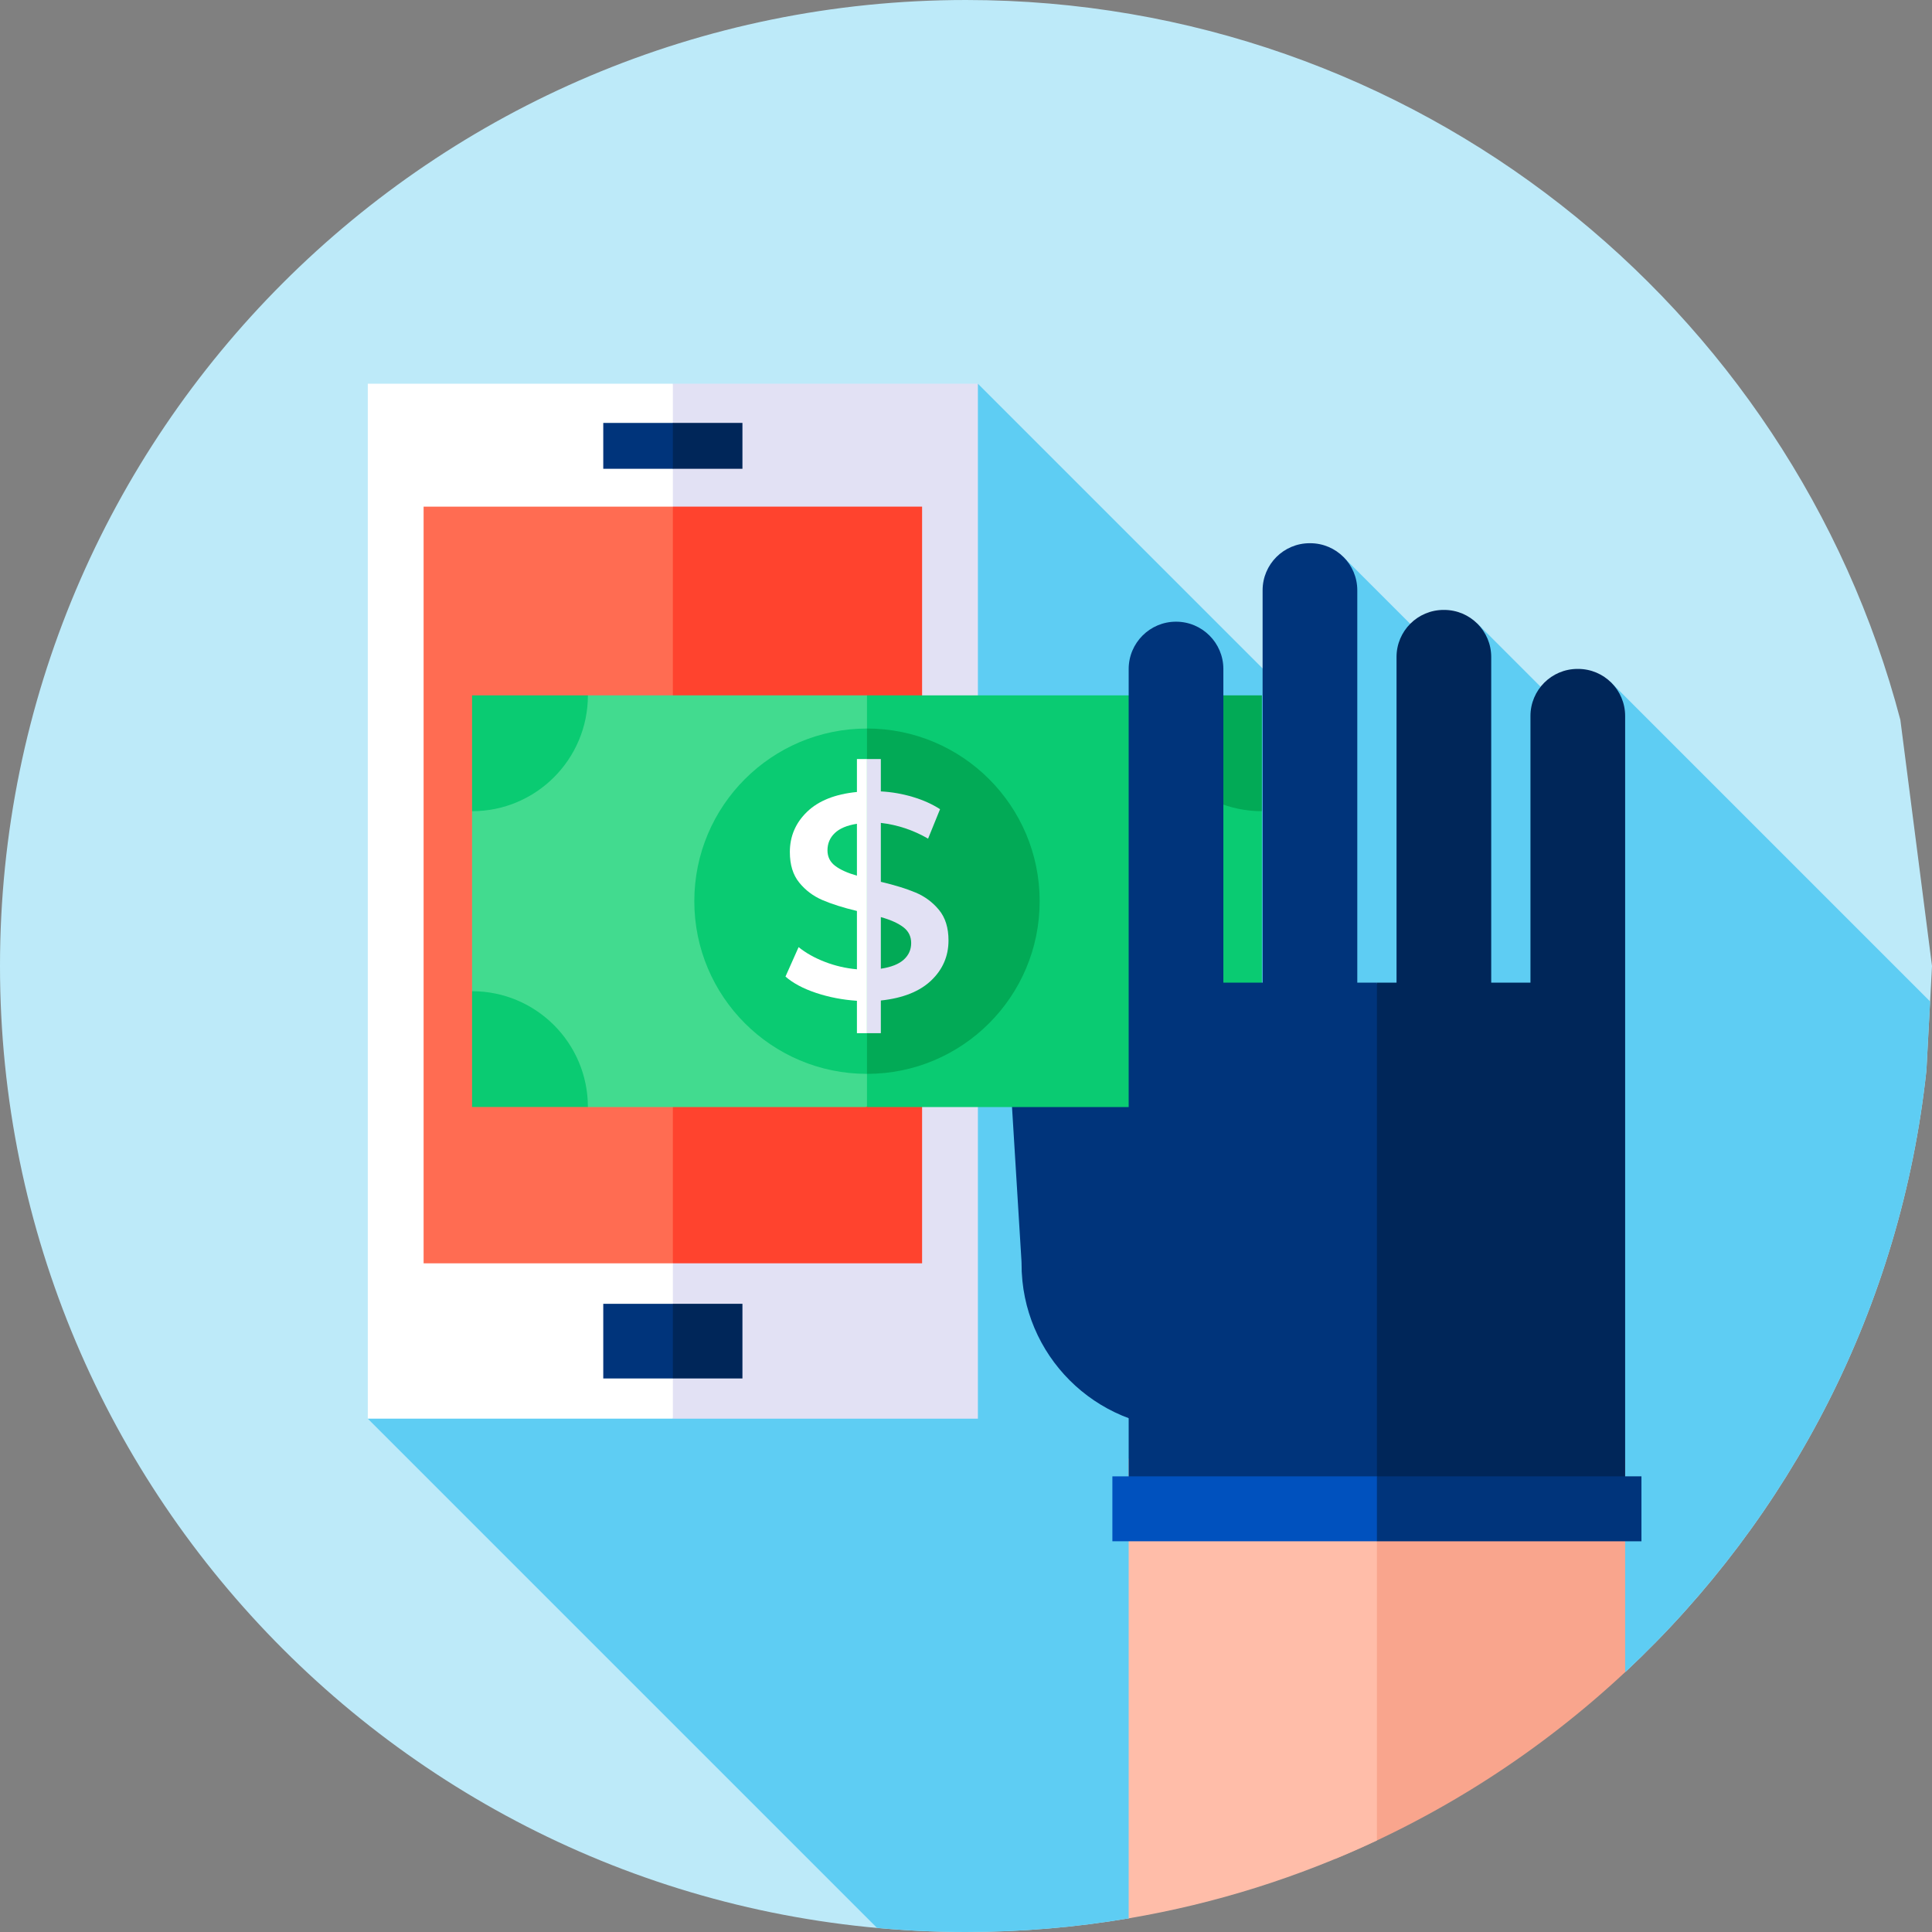
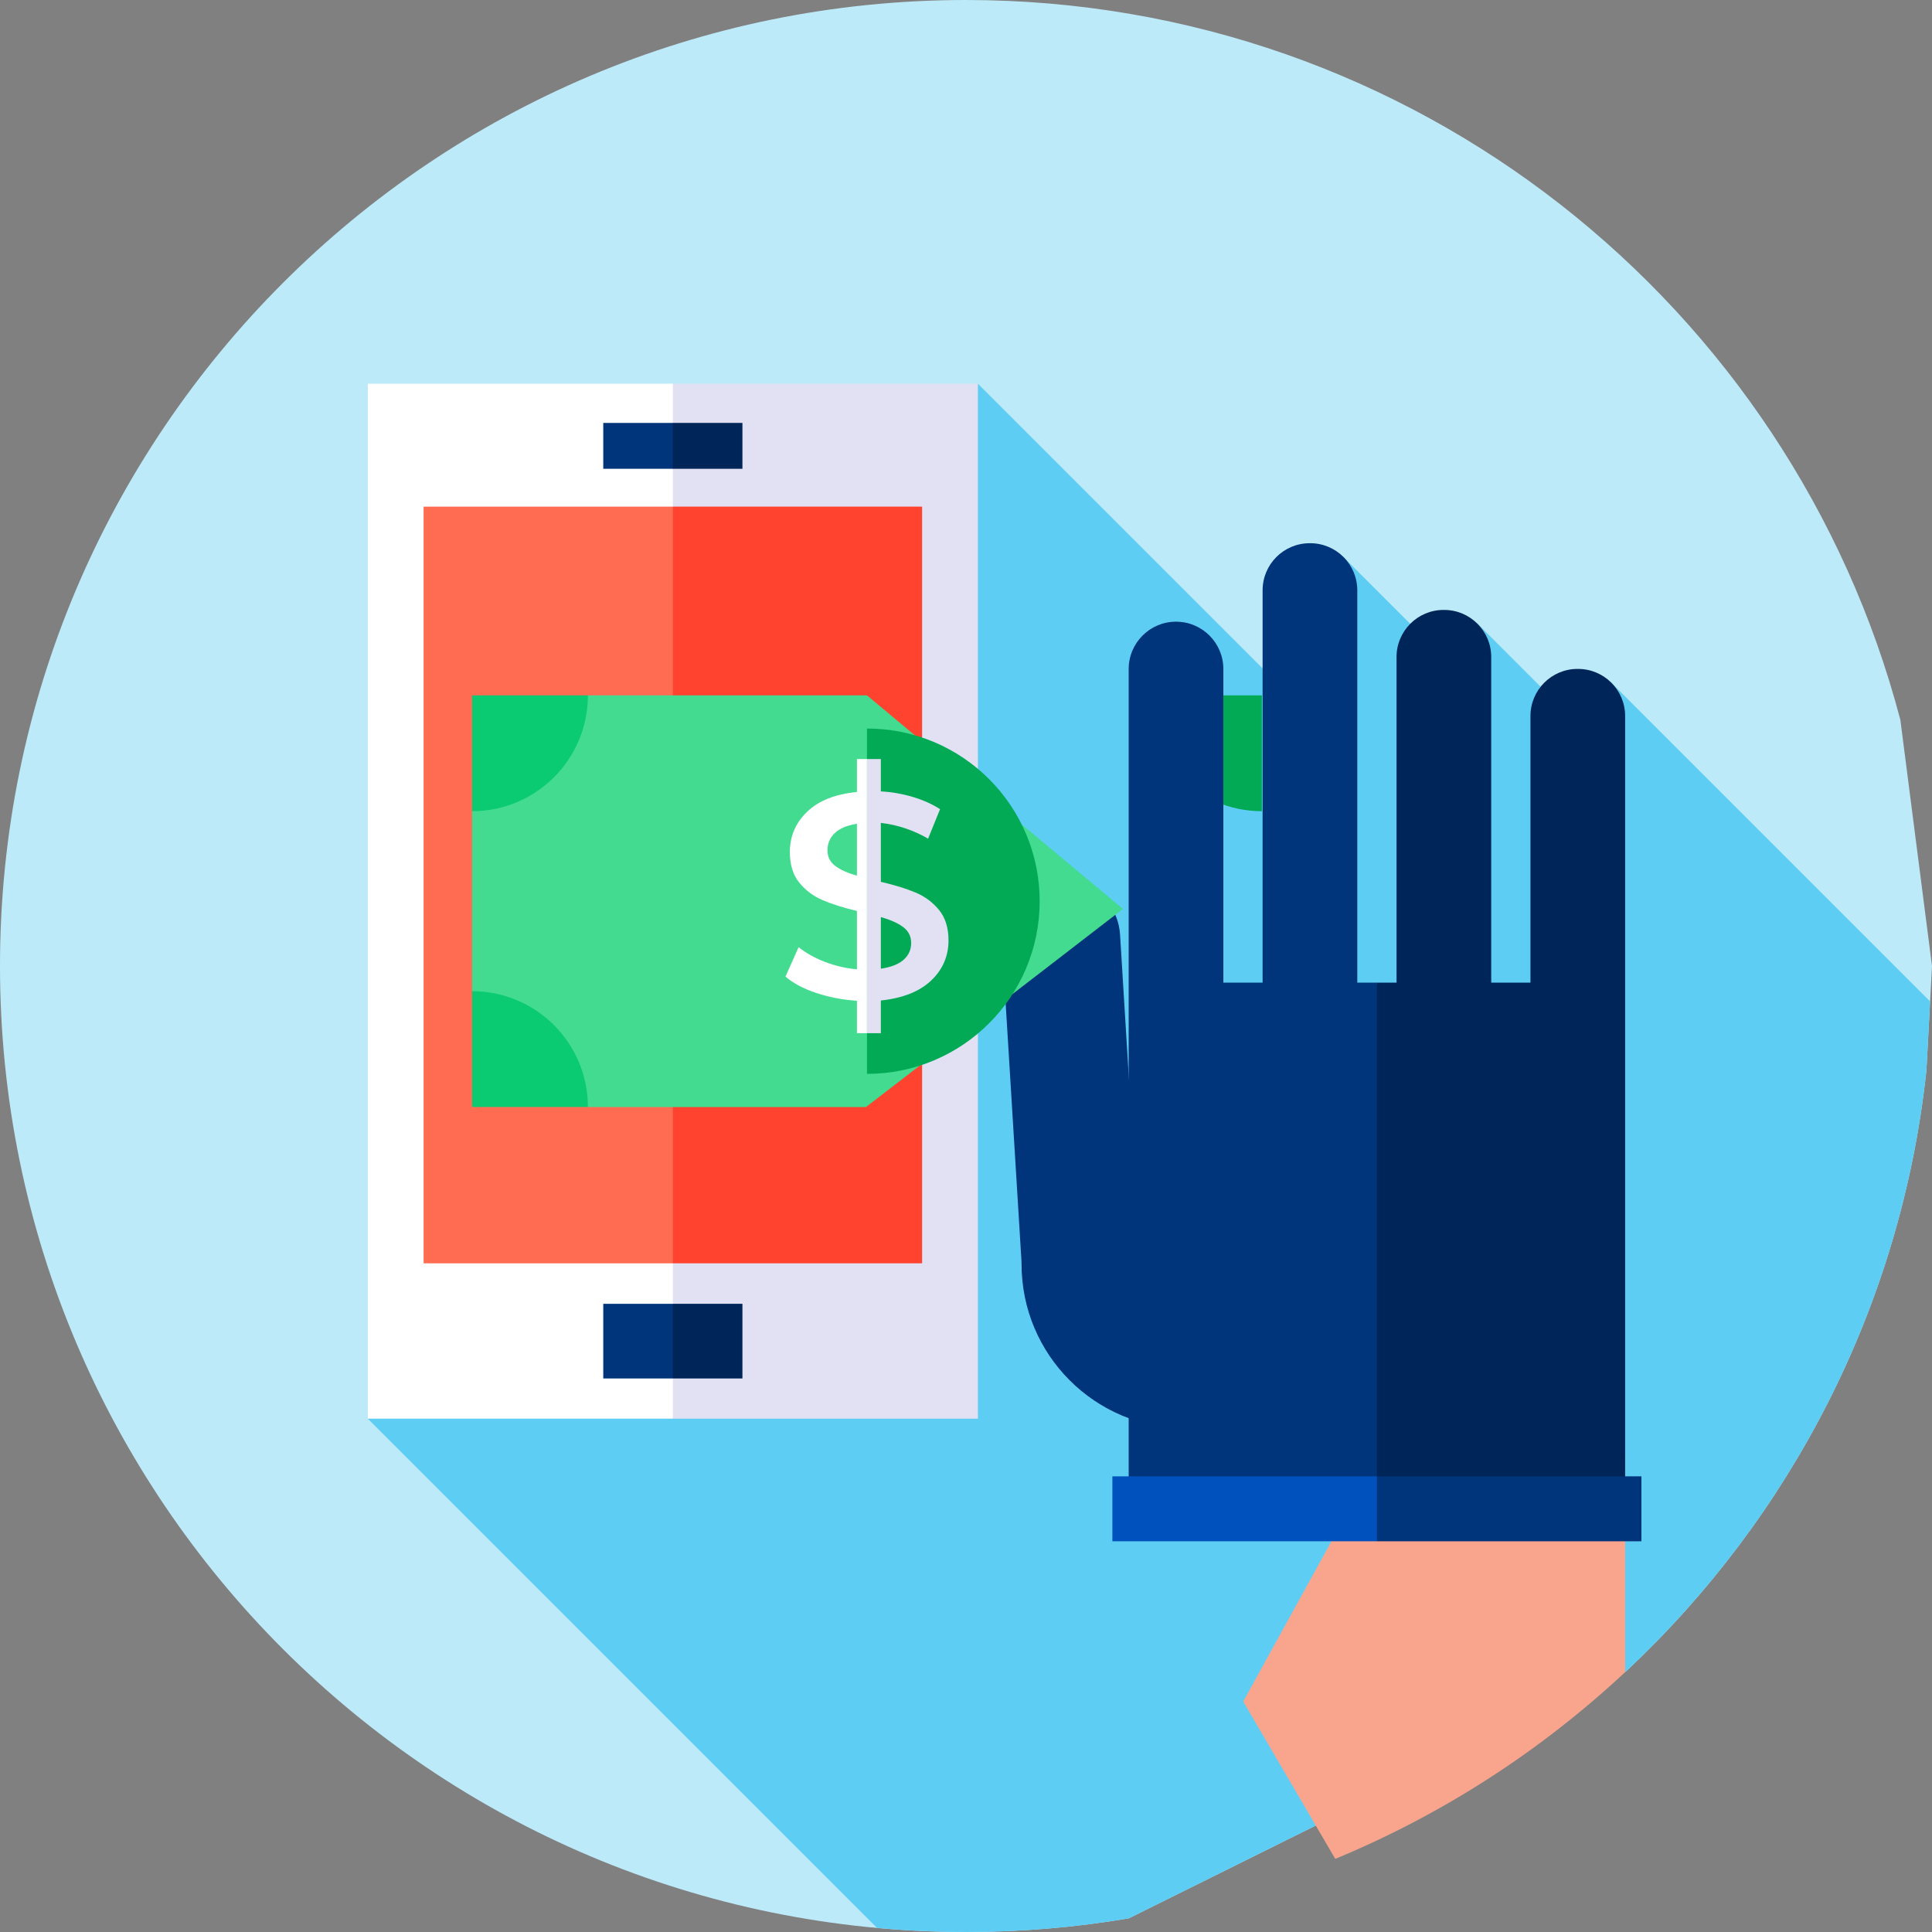
<svg xmlns="http://www.w3.org/2000/svg" id="Capa_1" enable-background="new 0 0 512 512" height="512" viewBox="0 0 512 512" width="512">
  <rect x="0" y="0" width="512" height="512" fill="#808080" stroke="none" />
  <g>
    <g>
      <g>
        <g>
          <g>
            <g>
              <g>
                <g>
                  <g>
                    <g>
                      <g>
                        <g>
                          <path d="m512 256-1.479 27.683c-6.736 62.645-36.07 118.522-79.686 159.318l-131.681 65.377c-14.03 2.382-28.447 3.622-43.154 3.622-141.385 0-256-114.615-256-256s114.615-256 256-256c118.843 0 218.771 80.98 247.615 190.771z" fill="#bdeaf9" />
                        </g>
                      </g>
                    </g>
                  </g>
                </g>
              </g>
            </g>
          </g>
        </g>
      </g>
    </g>
    <path d="m426.723 180.628-2.231 17.581-32.999-32.999-1.236 16.645-34.122-34.122-12.076 38.863-84.905-84.905-161.684 274.274 134.943 134.943c7.769.71 15.633 1.092 23.587 1.092 14.707 0 29.125-1.24 43.153-3.622l131.681-65.377c43.617-40.796 72.95-96.674 79.686-159.318l.977-18.281z" fill="#5ecdf3" />
    <path d="m329.467 450.917 24.391 41.703c28.586-11.836 54.559-28.7 76.822-49.491v-56.579h-65.783z" fill="#f9a58d" />
-     <path d="m299.113 508.378c23.132-3.923 45.207-10.948 65.783-20.634v-101.195h-65.783z" fill="#ffbda9" />
    <g fill="#00347b">
      <circle cx="314.255" cy="335.012" r="43.531" />
      <path d="m302.195 335.059-31.318 1.996-5.366-87.375c-.548-8.6 5.98-16.017 14.58-16.565l.173-.011c8.6-.548 16.017 5.98 16.565 14.58z" />
    </g>
    <g>
      <path d="m178.312 375.965h-80.842v-274.274h80.842l32.361 129.335z" fill="#fff" />
      <g>
        <path d="m178.312 101.691h80.842v274.274h-80.842z" fill="#e2e1f4" />
      </g>
      <path d="m178.312 334.788h-66.052v-200.527h66.052l35.785 102.701z" fill="#ff6c52" />
      <path d="m178.312 134.261h66.052v200.527h-66.052z" fill="#ff432e" />
      <g>
        <path d="m178.312 365.307h-18.441v-19.787h18.441l7.314 9.894z" fill="#00347b" />
        <path d="m178.312 345.52h18.441v19.787h-18.441z" fill="#002659" />
      </g>
      <g>
        <path d="m178.312 124.233h-18.441v-12.159h18.441l7.314 6.08z" fill="#00347b" />
        <path d="m178.312 112.074h18.441v12.159h-18.441z" fill="#002659" />
      </g>
    </g>
    <g>
      <g>
        <g>
          <path d="m125.103 262.678v-47.702l30.695-30.695h73.964l67.832 56.595-68.093 52.501h-73.703z" fill="#42db8f" />
-           <path d="m229.762 293.377v-109.096h73.963l30.697 30.695v47.702l-30.697 30.699z" fill="#0acb72" />
          <path d="m334.421 262.678c-16.953 0-30.696 13.743-30.696 30.696h30.696z" fill="#02aa56" />
          <path d="m155.798 184.279h-30.696v30.696c16.953.001 30.696-13.743 30.696-30.696z" fill="#0acb72" />
          <path d="m125.102 293.375h30.696c0-16.953-13.743-30.696-30.696-30.696z" fill="#0acb72" />
          <path d="m334.421 214.976v-30.696h-30.696c0 16.952 13.744 30.696 30.696 30.696z" fill="#02aa56" />
        </g>
        <g>
-           <path d="m275.522 238.827-45.76 45.76c-25.273 0-45.76-20.488-45.76-45.76s20.488-45.76 45.76-45.76z" fill="#0acb72" />
          <path d="m275.522 238.827c0 25.273-20.488 45.76-45.76 45.76v-91.52c25.272 0 45.76 20.488 45.76 45.76z" fill="#02aa56" />
        </g>
      </g>
      <path d="m242.668 236.548c-2.448-1.031-5.526-1.983-9.236-2.86v-15.612c4.432.515 8.605 1.906 12.521 4.174l3.169-7.806c-2.062-1.339-4.471-2.421-7.227-3.247-2.757-.823-5.577-1.314-8.463-1.468v-8.579h-3.671v72.65h3.671v-8.655c5.822-.619 10.267-2.383 13.332-5.294s4.599-6.454 4.599-10.628c0-3.349-.837-6.04-2.512-8.076s-3.736-3.568-6.183-4.599zm-3.169 17.775c-1.314 1.186-3.336 1.984-6.067 2.396v-13.679c2.577.722 4.561 1.61 5.951 2.666 1.392 1.057 2.087 2.461 2.087 4.212 0 1.752-.657 3.22-1.971 4.405z" fill="#e2e1f4" />
      <path d="m229.761 273.799v-72.65h-2.666v8.733c-5.772.568-10.177 2.318-13.216 5.256-3.042 2.937-4.561 6.492-4.561 10.666 0 3.349.824 6.042 2.474 8.077 1.648 2.035 3.696 3.581 6.143 4.637s5.501 2.022 9.16 2.898v15.457c-2.937-.257-5.772-.914-8.503-1.97s-5.049-2.358-6.956-3.904l-3.477 7.806c2.009 1.752 4.713 3.195 8.114 4.328 3.401 1.135 7.007 1.829 10.821 2.087v8.579zm-8.463-44.362c-1.34-1.029-2.009-2.396-2.009-4.096 0-1.804.644-3.323 1.931-4.561 1.288-1.236 3.247-2.059 5.875-2.473v13.757c-2.525-.721-4.458-1.596-5.797-2.627z" fill="#fff" />
    </g>
    <g>
      <g>
        <path d="m364.896 260.414h5.199v-86.302c0-6.891 5.586-12.477 12.477-12.477h.139c6.891 0 12.477 5.586 12.477 12.477v86.302h10.398v-70.669c0-6.891 5.586-12.477 12.477-12.477h.139c6.891 0 12.477 5.586 12.477 12.477v210.106h-65.783l-35.43-36.025z" fill="#002659" />
        <path d="m311.659 164.754c6.929 0 12.546 5.617 12.546 12.546v83.113h10.398v-103.978c0-6.891 5.586-12.477 12.477-12.477h.138c6.891 0 12.477 5.586 12.477 12.477v103.979h5.199v139.437h-65.783v-222.55c.002-6.93 5.619-12.547 12.548-12.547z" fill="#00347b" />
      </g>
      <path d="m364.896 408.459h-70.104v-17.216h70.104l9.586 8.608z" fill="#0051be" />
      <path d="m364.896 391.243h70.104v17.216h-70.104z" fill="#00347b" />
    </g>
  </g>
</svg>